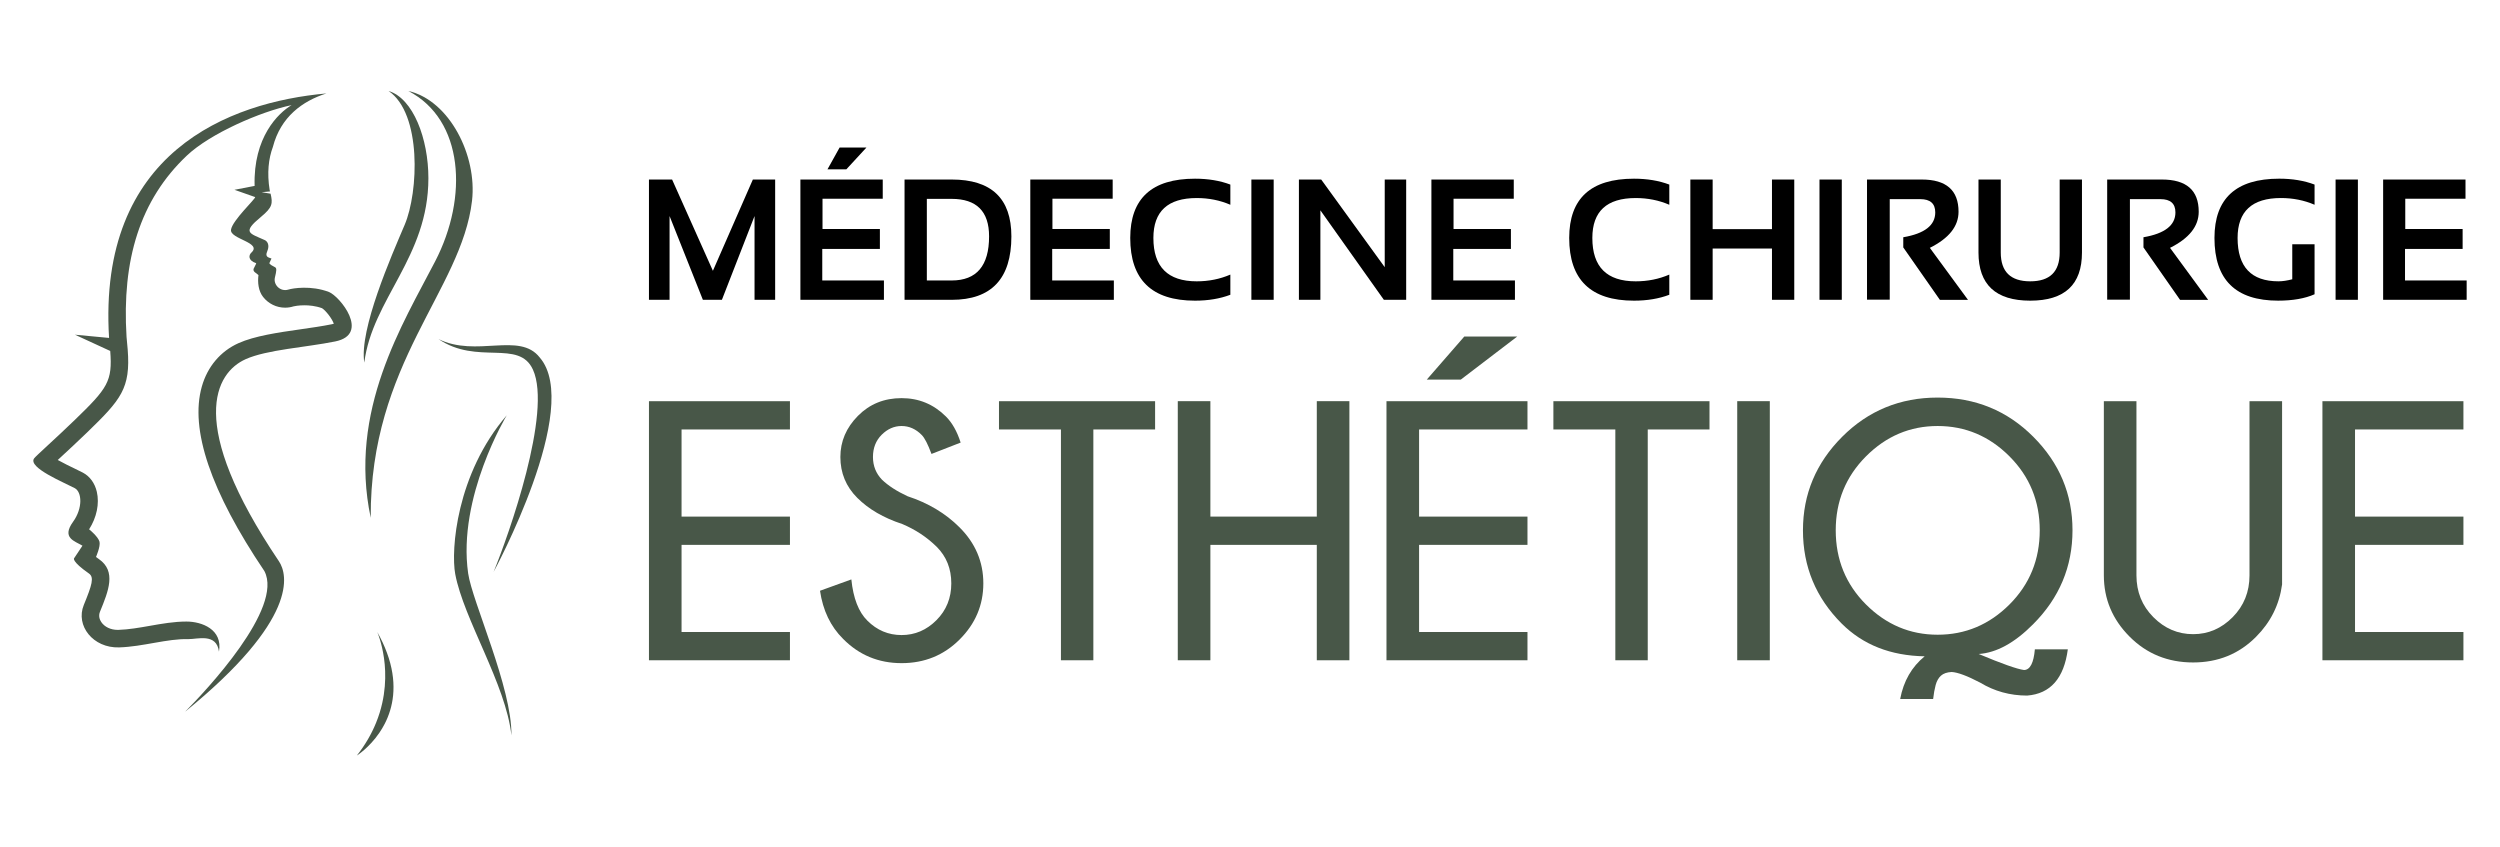
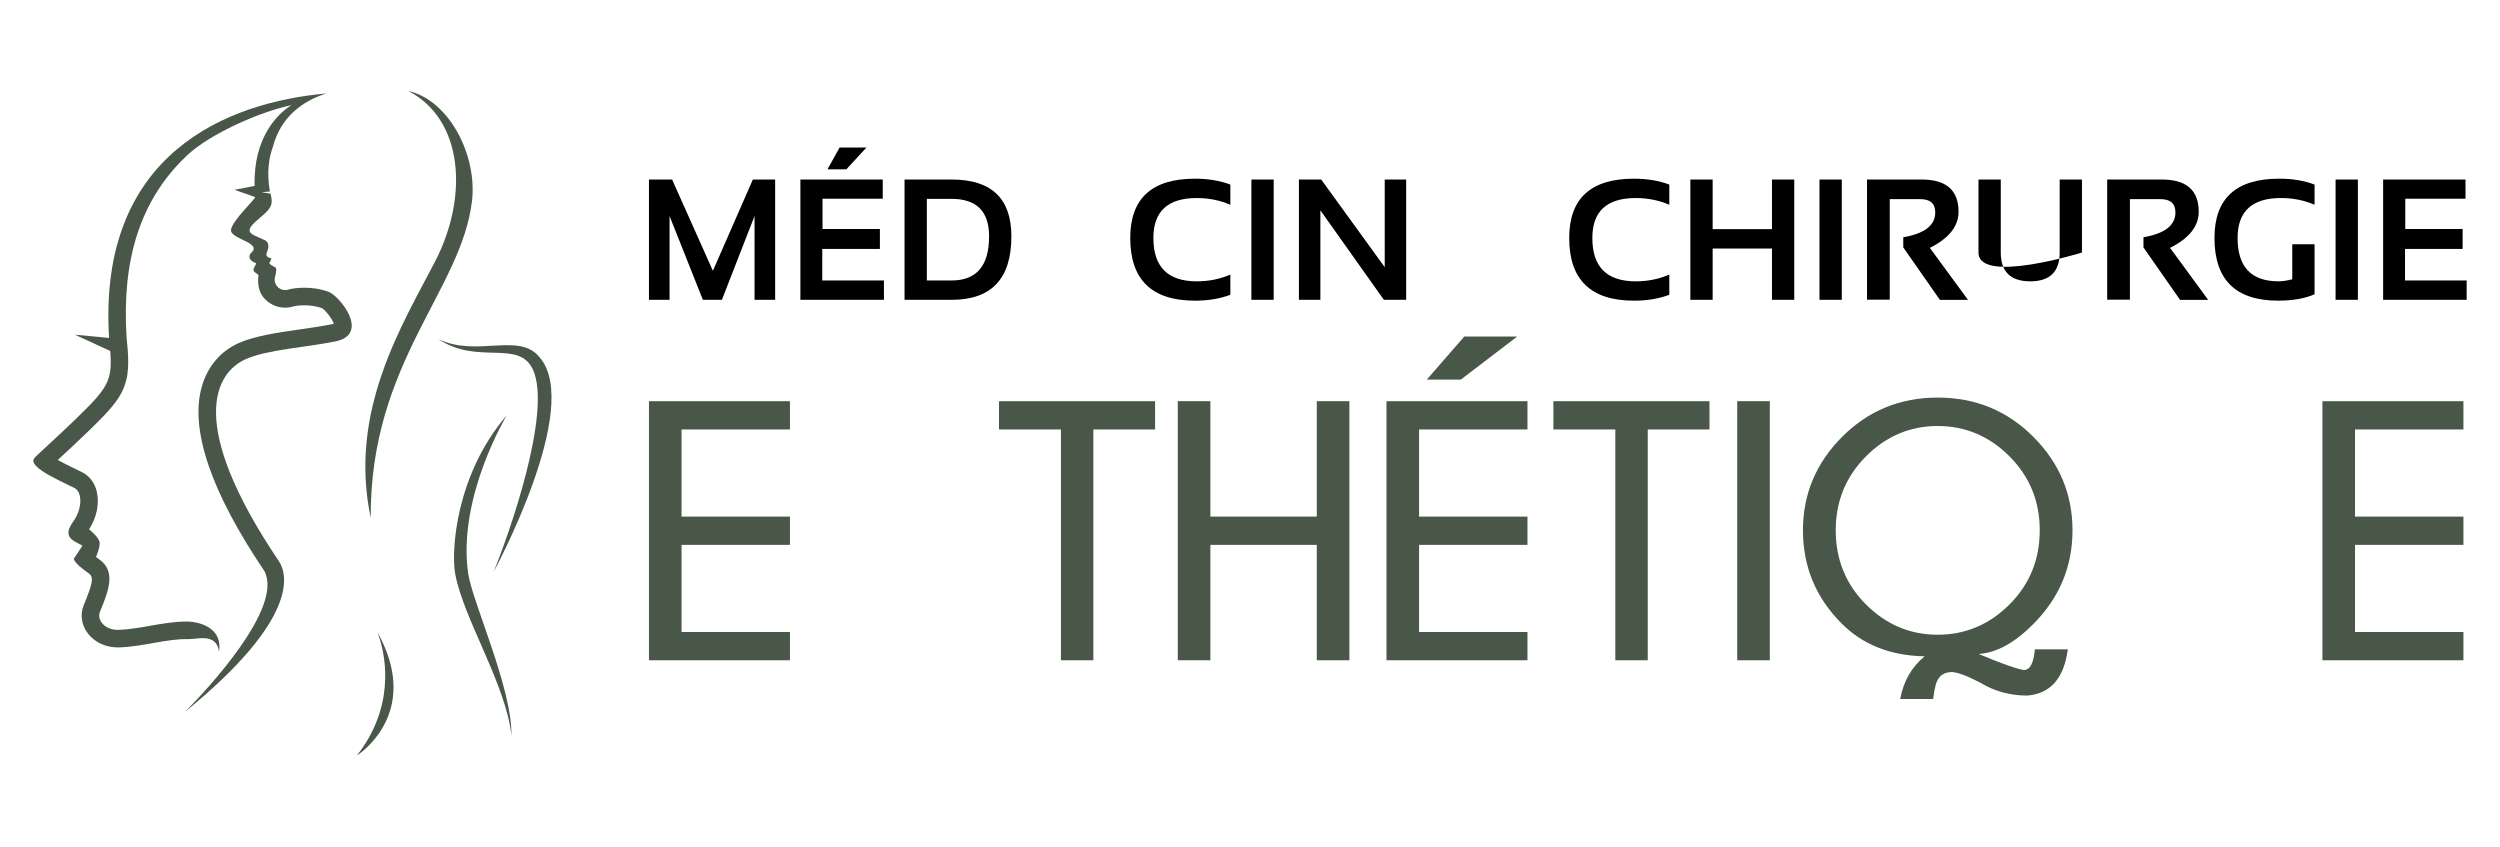
<svg xmlns="http://www.w3.org/2000/svg" version="1.1" id="Calque_1" x="0px" y="0px" width="220.75px" height="74.75px" viewBox="0 0 220.75 74.75" enable-background="new 0 0 220.75 74.75" xml:space="preserve">
  <path fill="#485748" d="M47.062,32.646c1.7,3.747-2.125,14.551-3.479,17.857c0,0,7.89-14.531,4.074-18.938  c-1.79-2.295-5.603,0.033-8.95-1.633C42.135,32.283,45.824,29.919,47.062,32.646z" />
  <path fill="#485748" d="M44.747,36.671c-4.46,5.182-4.938,11.918-4.552,14.007c0.737,3.977,4.484,9.763,4.963,14.257  c0.069-4.174-3.467-11.823-3.821-14.31C40.376,43.891,44.747,36.671,44.747,36.671z" />
  <path fill="#485748" d="M36.055,8.034c4.9,2.543,5.302,9.37,2.375,15.032c-2.861,5.534-7.708,13.208-5.695,22.657  c-0.077-13.703,8.02-20.059,8.945-27.997C42.144,13.738,39.685,8.861,36.055,8.034z" />
-   <path fill="#485748" d="M34.312,8.034c2.934,1.999,2.648,8.925,1.422,11.813c-1.167,2.747-4.033,9.25-3.566,12.173  c0.704-5.62,5.659-9.3,5.659-16.283C37.828,12.249,36.485,8.685,34.312,8.034z" />
  <path fill="#485748" d="M29.039,25.781c-1.566-0.599-3.191-0.33-3.571-0.212c-0.716,0.224-1.345-0.428-1.195-1.055  c0.146-0.613,0.178-0.837,0.008-0.921c-0.562-0.275-0.492-0.368-0.492-0.368l0.183-0.396c-0.245-0.101-0.602-0.112-0.375-0.639  c0.252-0.583-0.021-0.916-0.241-1c-1.348-0.607-1.999-0.649-0.307-2.043c1.02-0.841,1.045-1.186,0.843-2.044l-0.79-0.131  l0.741-0.068c-0.011-0.04-0.021-0.081-0.032-0.122c-0.244-1.522-0.098-2.776,0.286-3.811c0.685-2.648,2.614-4.053,4.729-4.721  C20.226,9.023,8.613,13.433,9.631,29.839l-3.015-0.285l3.117,1.436c0.208,2.688-0.223,3.279-3.126,6.089  c-1.647,1.597-3.473,3.208-3.604,3.41c-0.525,0.811,2.613,2.095,3.596,2.614c0.639,0.34,0.728,1.761-0.152,2.978  c-1.025,1.422,0.14,1.688,0.834,2.104l-0.738,1.111c0,0-0.254,0.25,1.312,1.346c0.474,0.332,0.275,0.995-0.455,2.776  c-0.748,1.825,0.819,3.819,3.114,3.748c2.126-0.065,4.238-0.781,6.131-0.732c0.75,0.02,2.481-0.569,2.69,1.108  c0.349-1.97-1.519-2.659-2.875-2.659c-1.078,0-2.17,0.191-3.227,0.378c-0.921,0.162-1.873,0.329-2.769,0.357l-0.071,0.001  c-0.617,0-1.16-0.259-1.45-0.691c-0.138-0.207-0.27-0.534-0.111-0.921c0.748-1.828,1.455-3.556-0.093-4.636  c-0.098-0.068-0.185-0.131-0.263-0.189c0,0,0.406-0.923,0.313-1.336c-0.093-0.413-0.849-1.067-0.921-1.105  c0.67-1.049,0.925-2.269,0.682-3.315c-0.178-0.764-0.614-1.365-1.229-1.69c-0.187-0.098-0.443-0.224-0.737-0.365  c-0.321-0.153-0.958-0.46-1.484-0.754c0.08-0.074,0.16-0.146,0.238-0.22c0.681-0.631,1.53-1.414,2.345-2.204  c3.003-2.907,3.858-3.897,3.593-7.322c-0.017-0.207-0.09-0.94-0.102-1.127c-0.421-6.798,1.185-12.087,5.323-16.003  c2.062-1.95,6.495-3.884,9.249-4.457c-1.178,0.701-3.391,2.833-3.263,7.132l-1.779,0.344l1.827,0.643  c0.052,0.142-2.017,2.062-2.133,2.882c-0.117,0.828,2.783,1.122,1.798,2.021c-0.244,0.224-0.314,0.691,0.428,0.936  c0.007,0.057-0.224,0.447-0.235,0.503c-0.059,0.271,0.239,0.347,0.434,0.546c-0.086,0.642-0.008,1.4,0.407,1.927  c0.476,0.604,1.185,0.95,1.948,0.95c0.252,0,0.505-0.04,0.75-0.117c0.064-0.017,0.438-0.093,0.955-0.093  c0.394,0,0.978,0.046,1.554,0.257c0.341,0.217,0.898,0.942,1.038,1.372c-0.047,0.014-0.106,0.03-0.179,0.045  c-0.842,0.171-1.777,0.305-2.767,0.447c-1.985,0.285-4.04,0.58-5.476,1.226c-1.583,0.712-2.73,2.068-3.229,3.821  c-1.079,3.781,0.781,9.265,5.523,16.302c1.715,3.27-5.162,10.569-7.003,12.418c9.991-8.132,9.085-12.1,8.287-13.283  c-8.234-12.217-5.598-16.649-2.943-17.845c1.877-0.845,5.32-1.041,7.915-1.568C32.717,29.516,30.008,26.152,29.039,25.781z" />
  <path fill="#485748" d="M33.979,63.896c-0.147,0.288-0.308,0.553-0.472,0.796c-0.915,1.348-1.997,2.023-1.997,2.023  c0.759-0.965,1.305-1.934,1.689-2.875c0.249-0.604,0.426-1.193,0.554-1.765c0.228-1.019,0.286-1.973,0.255-2.815  c-0.015-0.417-0.051-0.805-0.103-1.159c-0.19-1.345-0.558-2.212-0.592-2.293c0.357,0.637,0.638,1.246,0.852,1.826  c0.061,0.157,0.114,0.313,0.162,0.469C35.102,60.556,34.697,62.488,33.979,63.896z" />
  <g>
    <path d="M57.303,26.475V15.852h2.043l3.603,8.06l3.529-8.06h1.968v10.623h-1.82v-7.398l-2.882,7.398h-1.679l-2.942-7.398v7.398   H57.303z" />
    <path d="M77.946,15.852v1.694h-5.318v2.674h5.066v1.761h-5.088v2.785h5.445v1.709h-7.376V15.852H77.946z M74.136,13.029h2.369   l-1.774,1.924h-1.665L74.136,13.029z" />
    <path d="M79.871,26.475V15.852h4.159c3.517,0,5.275,1.674,5.275,5.021c0,3.734-1.759,5.602-5.275,5.602H79.871z M84.03,24.766   c2.204,0,3.306-1.298,3.306-3.893c0-2.209-1.102-3.313-3.306-3.313h-2.19v7.205H84.03z" />
-     <path d="M98.249,15.852v1.694h-5.319v2.674h5.066v1.761h-5.087v2.785h5.444v1.709h-7.377V15.852H98.249z" />
    <path d="M108.64,26.028c-0.917,0.347-1.955,0.521-3.12,0.521c-3.813,0-5.72-1.845-5.72-5.534c0-3.491,1.906-5.237,5.72-5.237   c1.165,0,2.203,0.174,3.12,0.52v1.783c-0.917-0.396-1.906-0.594-2.971-0.594c-2.551,0-3.825,1.176-3.825,3.528   c0,2.551,1.274,3.826,3.825,3.826c1.064,0,2.054-0.198,2.971-0.595V26.028z" />
    <path d="M112.466,15.852v10.623h-1.969V15.852H112.466z" />
    <path d="M114.694,26.475V15.852h1.968l5.609,7.74v-7.74h1.894v10.623h-1.969l-5.606-7.903v7.903H114.694z" />
-     <path d="M133.666,15.852v1.694h-5.318v2.674h5.066v1.761h-5.089v2.785h5.445v1.709h-7.377V15.852H133.666z" />
    <path d="M147.4,26.028c-0.915,0.347-1.955,0.521-3.12,0.521c-3.813,0-5.719-1.845-5.719-5.534c0-3.491,1.905-5.237,5.719-5.237   c1.165,0,2.205,0.174,3.12,0.52v1.783c-0.915-0.396-1.905-0.594-2.971-0.594c-2.551,0-3.825,1.176-3.825,3.528   c0,2.551,1.274,3.826,3.825,3.826c1.065,0,2.056-0.198,2.971-0.595V26.028z" />
    <path d="M149.258,26.475V15.852h1.969v4.383h5.238v-4.383h1.968v10.623h-1.968v-4.532h-5.238v4.532H149.258z" />
    <path d="M162.63,15.852v10.623h-1.969V15.852H162.63z" />
    <path d="M164.857,26.46V15.852h4.83c2.168,0,3.252,0.948,3.252,2.845c0,1.283-0.845,2.346-2.534,3.188l3.367,4.591h-2.481   l-3.232-4.628v-0.899c1.883-0.322,2.824-1.052,2.824-2.191c0-0.782-0.442-1.174-1.323-1.174h-2.696v8.878H164.857z" />
-     <path d="M174.7,22.3v-6.448h1.968V22.3c0,1.693,0.867,2.541,2.601,2.541s2.6-0.848,2.6-2.541v-6.448h1.969V22.3   c0,2.833-1.522,4.249-4.568,4.249S174.7,25.133,174.7,22.3z" />
+     <path d="M174.7,22.3v-6.448h1.968V22.3c0,1.693,0.867,2.541,2.601,2.541s2.6-0.848,2.6-2.541v-6.448h1.969V22.3   S174.7,25.133,174.7,22.3z" />
    <path d="M186.064,26.46V15.852h4.829c2.169,0,3.254,0.948,3.254,2.845c0,1.283-0.845,2.346-2.533,3.188l3.365,4.591h-2.481   l-3.23-4.628v-0.899c1.88-0.322,2.822-1.052,2.822-2.191c0-0.782-0.44-1.174-1.322-1.174h-2.697v8.878H186.064z" />
    <path d="M204.376,25.984c-0.857,0.376-1.929,0.564-3.217,0.564c-3.749,0-5.622-1.845-5.622-5.534c0-3.491,1.906-5.237,5.72-5.237   c1.163,0,2.203,0.174,3.119,0.52v1.783c-0.916-0.396-1.906-0.594-2.972-0.594c-2.55,0-3.825,1.176-3.825,3.528   c0,2.551,1.203,3.826,3.611,3.826c0.356,0,0.762-0.061,1.217-0.179v-3.091h1.969V25.984z" />
    <path d="M208.202,15.852v10.623h-1.97V15.852H208.202z" />
    <path d="M217.704,15.852v1.694h-5.319v2.674h5.065v1.761h-5.087v2.785h5.443v1.709h-7.375V15.852H217.704z" />
  </g>
  <g>
    <path fill="#485748" d="M69.752,35.423v2.497h-9.571v7.695h9.571v2.496h-9.571v7.695h9.571v2.495H57.303V35.423H69.752z" />
-     <path fill="#485748" d="M79.658,46.267c-1.644-0.541-2.963-1.309-3.959-2.305c-0.997-0.996-1.494-2.199-1.494-3.609   c0-1.378,0.517-2.588,1.55-3.633c1.034-1.044,2.319-1.565,3.855-1.565c1.517,0,2.813,0.534,3.896,1.604   c0.562,0.551,1.001,1.326,1.319,2.321l-2.575,1.003c-0.318-0.858-0.604-1.416-0.858-1.67c-0.52-0.53-1.113-0.796-1.781-0.796   c-0.657,0-1.243,0.259-1.758,0.771c-0.513,0.514-0.771,1.169-0.771,1.964c0,0.784,0.265,1.452,0.795,2.003   c0.551,0.529,1.303,1.019,2.258,1.462c1.821,0.596,3.348,1.507,4.578,2.735c1.41,1.399,2.115,3.054,2.115,4.962   c0,1.907-0.697,3.558-2.092,4.951c-1.394,1.395-3.103,2.091-5.127,2.091c-2.035,0-3.757-0.715-5.167-2.146   c-1.102-1.091-1.78-2.506-2.035-4.246l2.767-1.001c0.169,1.664,0.641,2.878,1.415,3.641c0.848,0.849,1.854,1.272,3.021,1.272   c1.176,0,2.203-0.437,3.076-1.312c0.876-0.876,1.313-1.959,1.313-3.251c0-1.294-0.429-2.369-1.288-3.229   C81.84,47.427,80.823,46.755,79.658,46.267z" />
    <path fill="#485748" d="M96.543,37.92v20.382h-2.862V37.92H88.21v-2.497h13.785v2.497H96.543z" />
    <path fill="#485748" d="M106.877,48.111v10.19h-2.879V35.423h2.879v10.192h9.396V35.423h2.878v22.879h-2.878v-10.19H106.877z" />
    <path fill="#485748" d="M134.876,35.423v2.497h-9.571v7.695h9.571v2.496h-9.571v7.695h9.571v2.495h-12.45V35.423H134.876z    M133.969,29.717l-4.977,3.799h-3.005l3.308-3.799H133.969z" />
    <path fill="#485748" d="M145.496,37.92v20.382h-2.862V37.92h-5.47v-2.497h13.785v2.497H145.496z" />
    <path fill="#485748" d="M156.274,35.423v22.879h-2.877V35.423H156.274z" />
    <path fill="#485748" d="M162.619,55.06c-2.278-2.279-3.418-5.024-3.418-8.236c0-3.19,1.153-5.94,3.459-8.252   c2.305-2.31,5.117-3.466,8.434-3.466c3.328,0,6.146,1.156,8.45,3.466c2.307,2.312,3.458,5.062,3.458,8.252   c0,3.212-1.16,5.979-3.482,8.3c-1.631,1.644-3.232,2.518-4.801,2.624c2.046,0.857,3.38,1.33,4.006,1.415   c0.53-0.012,0.85-0.621,0.954-1.829h2.91c-0.34,2.565-1.537,3.927-3.594,4.086c-1.505,0-2.888-0.381-4.149-1.145   c-1.135-0.594-1.971-0.905-2.512-0.938c-0.413,0.021-0.729,0.13-0.946,0.325c-0.217,0.196-0.374,0.472-0.47,0.828   c-0.095,0.354-0.169,0.765-0.221,1.232h-2.911c0.297-1.58,1.019-2.836,2.163-3.769C166.938,57.9,164.496,56.936,162.619,55.06z    M171.094,37.617c-2.438,0-4.547,0.895-6.328,2.68c-1.779,1.785-2.671,3.962-2.671,6.526c0,2.587,0.892,4.771,2.671,6.551   c1.781,1.779,3.891,2.672,6.328,2.672c2.448,0,4.563-0.893,6.344-2.672c1.781-1.78,2.671-3.964,2.671-6.551   c0-2.564-0.89-4.741-2.671-6.526C175.657,38.512,173.542,37.617,171.094,37.617z" />
-     <path fill="#485748" d="M198.631,35.423h2.877v16.186c-0.243,1.793-1.012,3.334-2.305,4.627c-1.495,1.505-3.345,2.259-5.549,2.259   c-2.226,0-4.097-0.76-5.612-2.282c-1.517-1.521-2.272-3.325-2.272-5.413V35.423h2.878v15.376c0,1.463,0.497,2.694,1.493,3.696   s2.168,1.502,3.514,1.502c1.335,0,2.499-0.5,3.49-1.502c0.99-1.002,1.486-2.233,1.486-3.696V35.423z" />
    <path fill="#485748" d="M217.52,35.423v2.497h-9.572v7.695h9.572v2.496h-9.572v7.695h9.572v2.495H205.07V35.423H217.52z" />
  </g>
</svg>